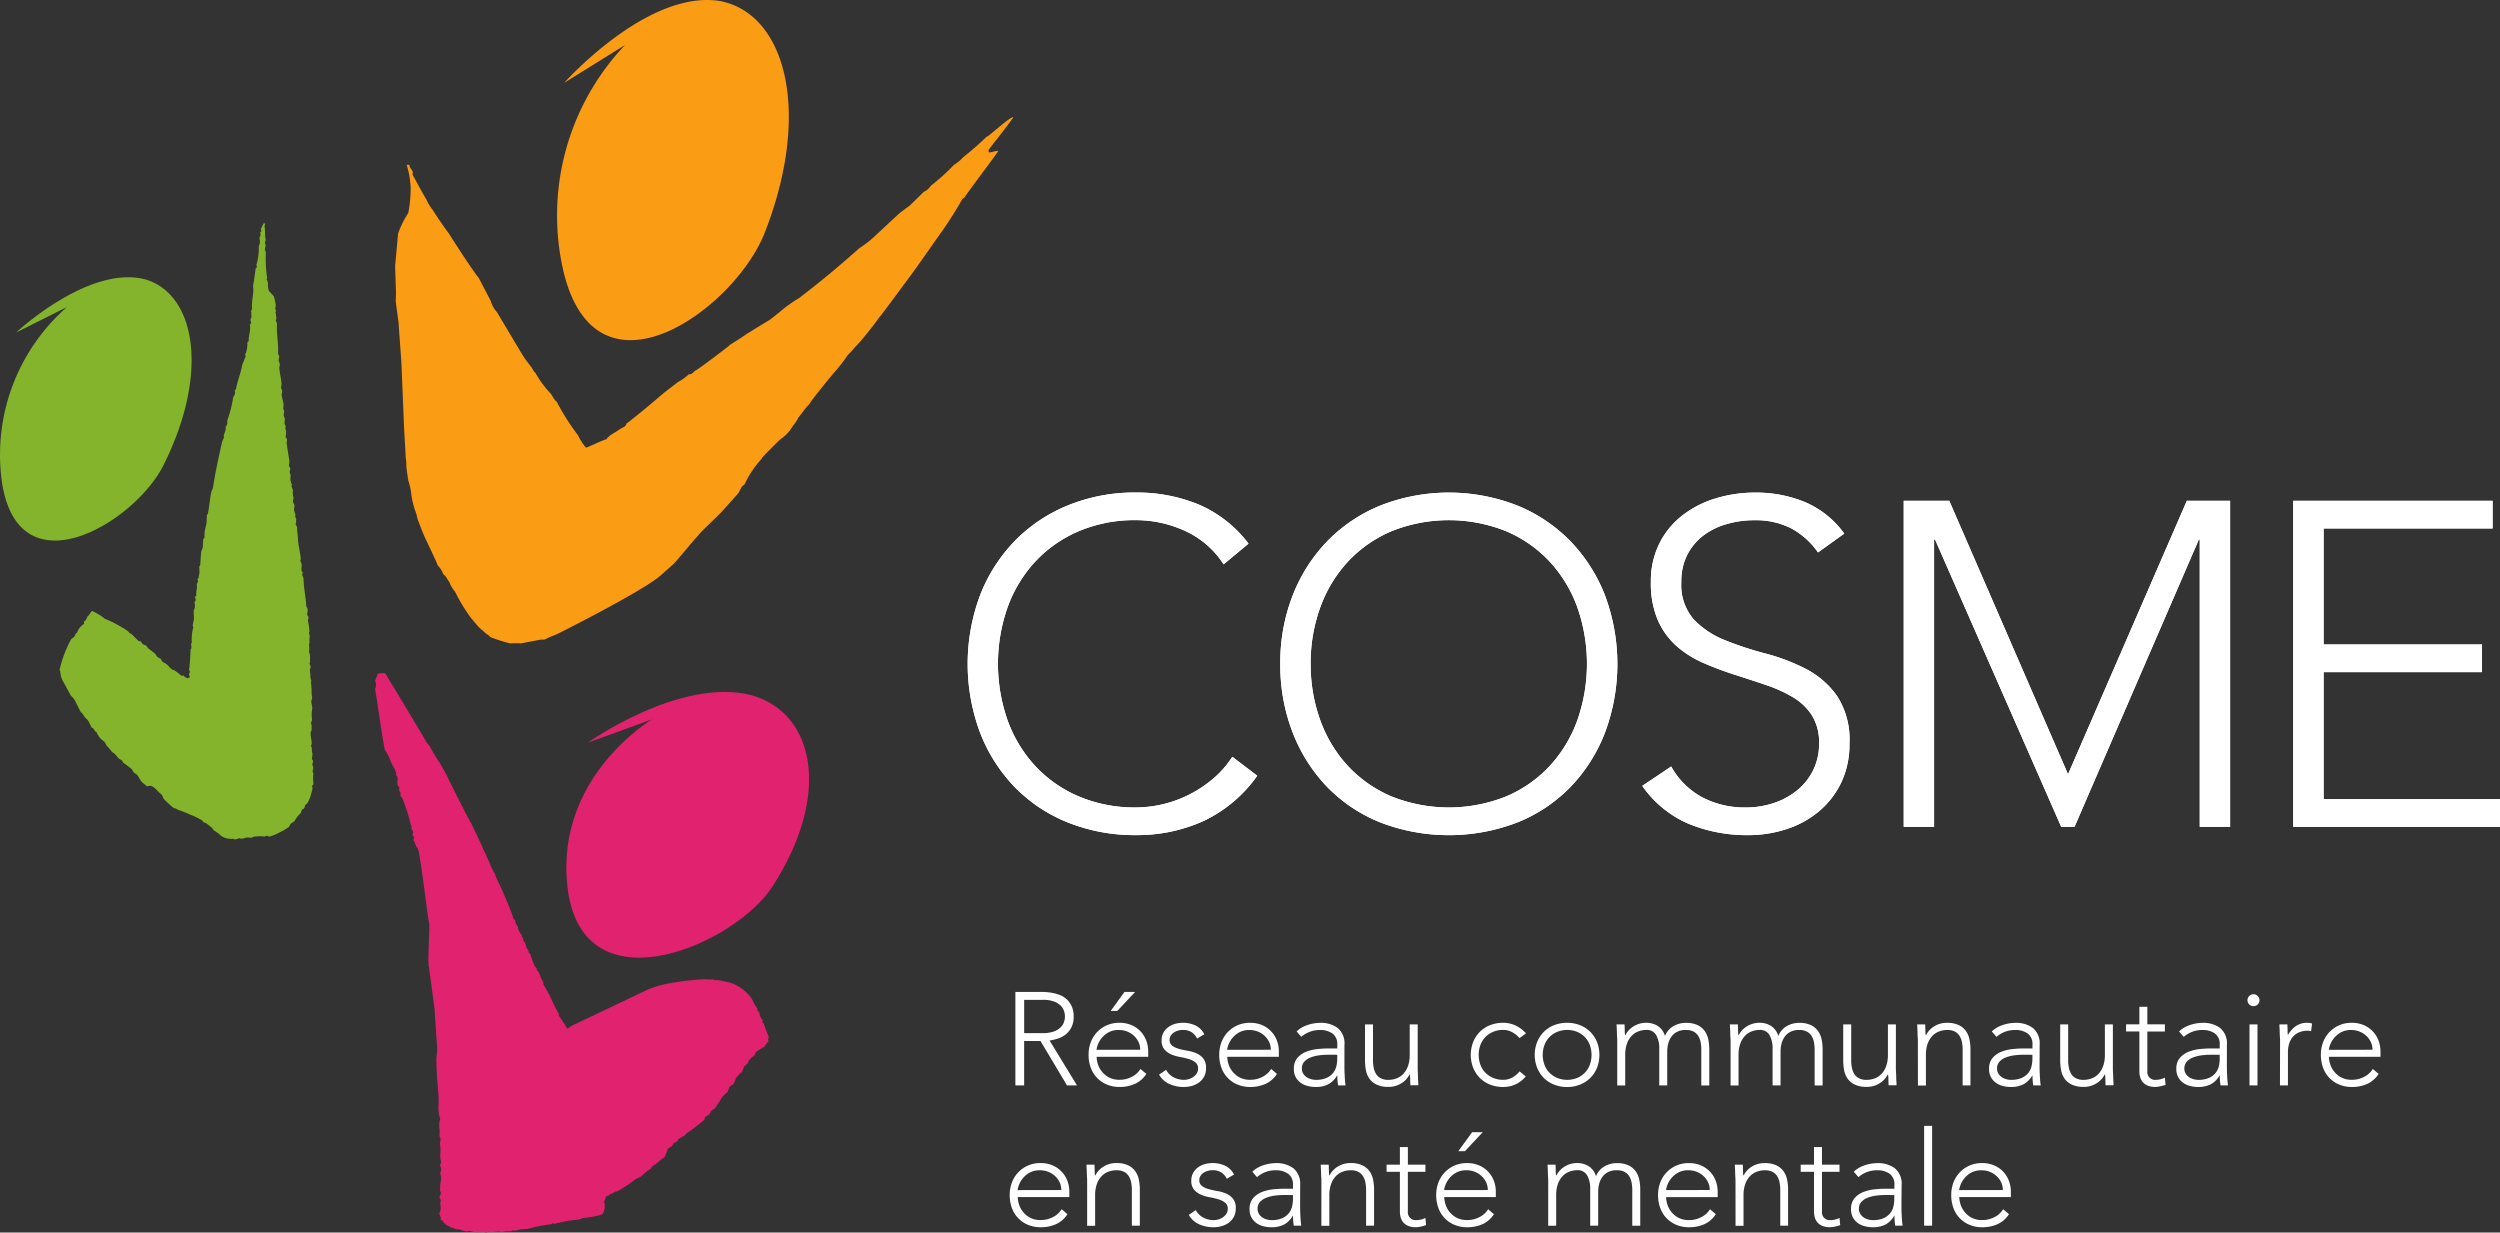
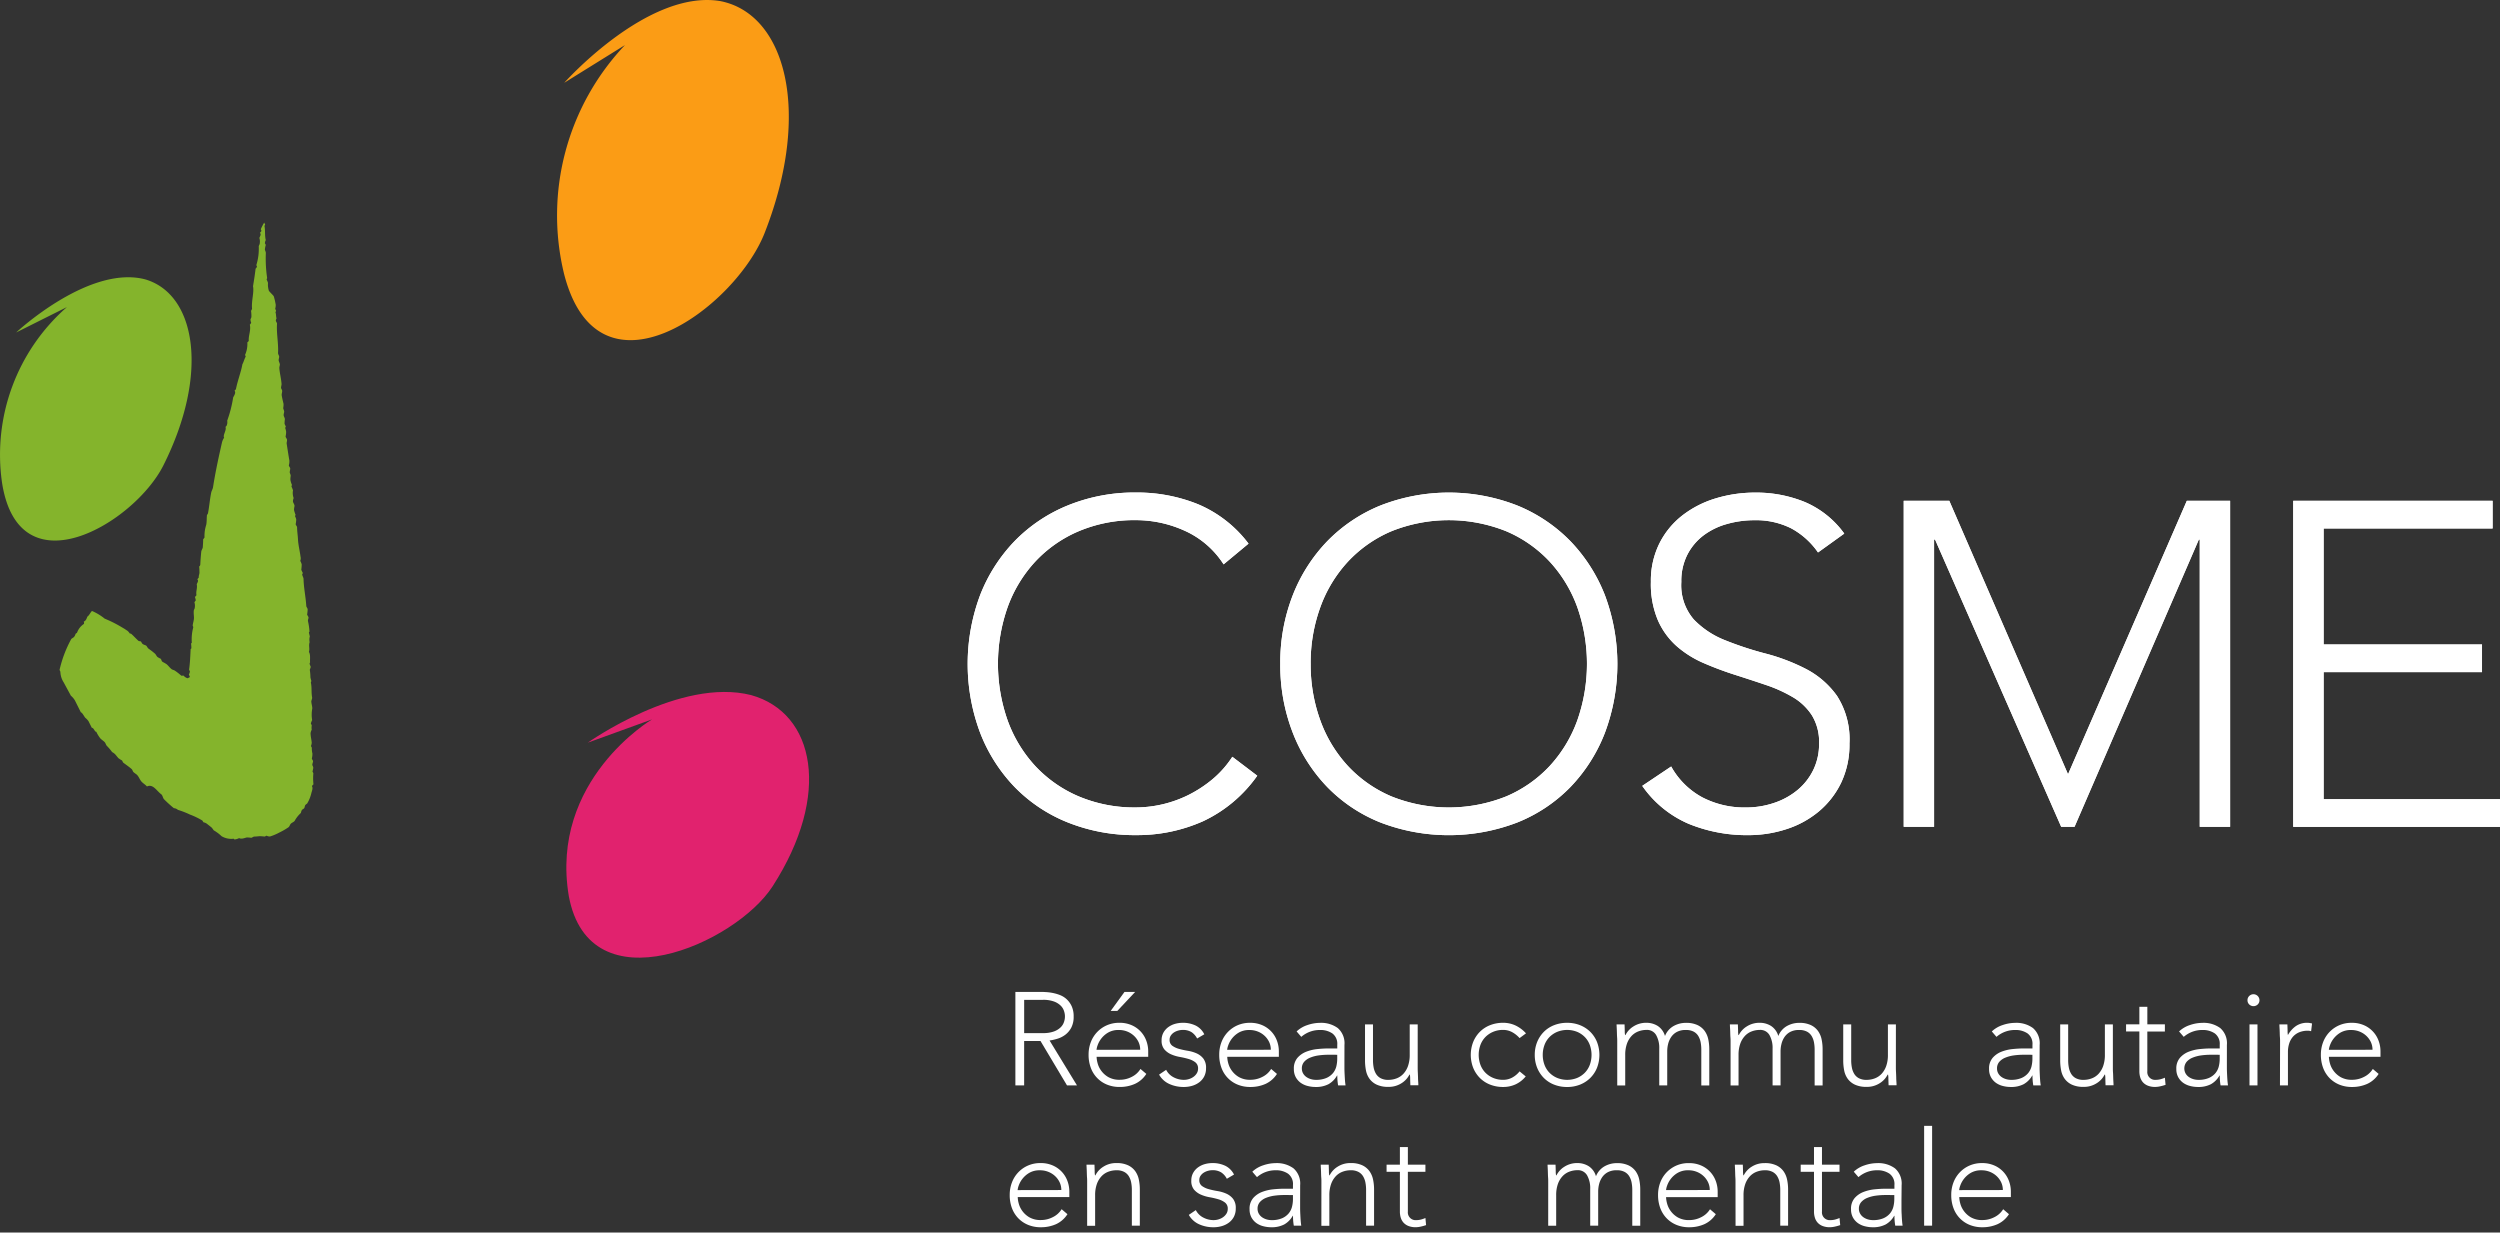
<svg xmlns="http://www.w3.org/2000/svg" width="160.509" height="79.131" viewBox="0 0 160.509 79.131">
  <rect x="0" y="0" width="160.509" height="79.131" fill="#333333" stroke="none" />
  <g id="Group_76" data-name="Group 76" transform="translate(-43 -4283)">
    <g id="Group_3" data-name="Group 3" transform="translate(105.126 4314.623)">
      <g id="Group_1" data-name="Group 1">
        <path id="Path_1" data-name="Path 1" d="M151.607,92.92a8.856,8.856,0,0,1-3.488,2.926,10.366,10.366,0,0,1-4.286.887,11.542,11.542,0,0,1-4.39-.813,9.888,9.888,0,0,1-3.414-2.276,10.445,10.445,0,0,1-2.217-3.489,12.6,12.6,0,0,1,0-8.824,10.486,10.486,0,0,1,2.217-3.474,10.067,10.067,0,0,1,3.414-2.291,11.357,11.357,0,0,1,4.39-.828,10.417,10.417,0,0,1,3.976.754,7.9,7.9,0,0,1,3.238,2.527l-1.6,1.33a5.784,5.784,0,0,0-2.5-2.158,7.581,7.581,0,0,0-3.118-.68,9.181,9.181,0,0,0-3.68.71,8.2,8.2,0,0,0-2.794,1.951,8.627,8.627,0,0,0-1.774,2.926,10.956,10.956,0,0,0,0,7.272,8.632,8.632,0,0,0,1.774,2.927,8.2,8.2,0,0,0,2.794,1.951,9.181,9.181,0,0,0,3.68.709,7.658,7.658,0,0,0,3.326-.783,8.015,8.015,0,0,0,1.552-1.006,6.426,6.426,0,0,0,1.3-1.463Z" transform="translate(-133.013 -74.739)" fill="#fff" fill-rule="evenodd" />
        <path id="Path_2" data-name="Path 2" d="M170.9,85.735a11.835,11.835,0,0,1,.8-4.4,10.5,10.5,0,0,1,2.218-3.474,10.062,10.062,0,0,1,3.414-2.291,12.057,12.057,0,0,1,8.78,0,10.071,10.071,0,0,1,3.415,2.291,10.5,10.5,0,0,1,2.217,3.474,12.589,12.589,0,0,1,0,8.824,10.46,10.46,0,0,1-2.217,3.489,9.893,9.893,0,0,1-3.415,2.276,12.263,12.263,0,0,1-8.78,0,9.883,9.883,0,0,1-3.414-2.276,10.454,10.454,0,0,1-2.218-3.489A11.948,11.948,0,0,1,170.9,85.735Zm1.951,0a10.438,10.438,0,0,0,.621,3.636,8.624,8.624,0,0,0,1.774,2.927,8.2,8.2,0,0,0,2.794,1.951,9.9,9.9,0,0,0,7.361,0,8.194,8.194,0,0,0,2.793-1.951,8.642,8.642,0,0,0,1.774-2.927,10.956,10.956,0,0,0,0-7.272,8.637,8.637,0,0,0-1.774-2.926,8.2,8.2,0,0,0-2.793-1.951,9.9,9.9,0,0,0-7.361,0,8.2,8.2,0,0,0-2.794,1.951,8.619,8.619,0,0,0-1.774,2.926A10.44,10.44,0,0,0,172.85,85.735Z" transform="translate(-150.827 -74.739)" fill="#fff" fill-rule="evenodd" />
        <path id="Path_3" data-name="Path 3" d="M216.619,92.328a5,5,0,0,0,2,1.981,5.867,5.867,0,0,0,2.794.65,5.586,5.586,0,0,0,1.833-.3,4.664,4.664,0,0,0,1.493-.828,3.885,3.885,0,0,0,1.005-1.286,3.806,3.806,0,0,0,.37-1.7,3.263,3.263,0,0,0-.459-1.8,3.673,3.673,0,0,0-1.226-1.168,9.045,9.045,0,0,0-1.729-.783q-.962-.326-1.981-.651t-1.98-.74A6.622,6.622,0,0,1,217,84.627a4.8,4.8,0,0,1-1.227-1.67,5.959,5.959,0,0,1-.458-2.483,5.374,5.374,0,0,1,.547-2.468,5.272,5.272,0,0,1,1.478-1.8,6.583,6.583,0,0,1,2.143-1.094,8.669,8.669,0,0,1,2.542-.369,8.235,8.235,0,0,1,3.178.606,6.041,6.041,0,0,1,2.528,2.025l-1.685,1.212a4.948,4.948,0,0,0-1.729-1.552,5.022,5.022,0,0,0-2.35-.518,6.4,6.4,0,0,0-1.8.252,4.5,4.5,0,0,0-1.493.739,3.629,3.629,0,0,0-1.019,1.227,3.723,3.723,0,0,0-.385,1.744,3.369,3.369,0,0,0,.8,2.409,5.64,5.64,0,0,0,2,1.33,21.28,21.28,0,0,0,2.6.857,12.619,12.619,0,0,1,2.6.99,5.62,5.62,0,0,1,1.995,1.729,5.152,5.152,0,0,1,.8,3.06,5.68,5.68,0,0,1-.532,2.513,5.527,5.527,0,0,1-1.434,1.847,6.2,6.2,0,0,1-2.084,1.138,7.9,7.9,0,0,1-2.454.384,9.847,9.847,0,0,1-3.813-.724,6.976,6.976,0,0,1-2.986-2.439Z" transform="translate(-171.449 -74.739)" fill="#fff" fill-rule="evenodd" />
        <path id="Path_4" data-name="Path 4" d="M246.45,75.743h2.927L257,93.3l7.628-17.56h2.779v20.93h-1.951V78.226H265.4l-7.982,18.446h-.857l-8.1-18.446H248.4V96.673H246.45Z" transform="translate(-186.351 -75.211)" fill="#fff" fill-rule="evenodd" />
        <path id="Path_5" data-name="Path 5" d="M293.656,75.743h12.8v1.774H295.607v7.449h10.169V86.74H295.607V94.9H306.93v1.774H293.656Z" transform="translate(-208.548 -75.211)" fill="#fff" fill-rule="evenodd" />
      </g>
      <g id="Group_2" data-name="Group 2">
        <path id="Path_6" data-name="Path 6" d="M151.607,92.92a8.856,8.856,0,0,1-3.488,2.926,10.366,10.366,0,0,1-4.286.887,11.542,11.542,0,0,1-4.39-.813,9.888,9.888,0,0,1-3.414-2.276,10.445,10.445,0,0,1-2.217-3.489,12.6,12.6,0,0,1,0-8.824,10.486,10.486,0,0,1,2.217-3.474,10.067,10.067,0,0,1,3.414-2.291,11.357,11.357,0,0,1,4.39-.828,10.417,10.417,0,0,1,3.976.754,7.9,7.9,0,0,1,3.238,2.527l-1.6,1.33a5.784,5.784,0,0,0-2.5-2.158,7.581,7.581,0,0,0-3.118-.68,9.181,9.181,0,0,0-3.68.71,8.2,8.2,0,0,0-2.794,1.951,8.627,8.627,0,0,0-1.774,2.926,10.956,10.956,0,0,0,0,7.272,8.632,8.632,0,0,0,1.774,2.927,8.2,8.2,0,0,0,2.794,1.951,9.181,9.181,0,0,0,3.68.709,7.658,7.658,0,0,0,3.326-.783,8.015,8.015,0,0,0,1.552-1.006,6.426,6.426,0,0,0,1.3-1.463Z" transform="translate(-133.013 -74.739)" fill="#fff" />
        <path id="Path_7" data-name="Path 7" d="M170.9,85.735a11.835,11.835,0,0,1,.8-4.4,10.5,10.5,0,0,1,2.218-3.474,10.062,10.062,0,0,1,3.414-2.291,12.057,12.057,0,0,1,8.78,0,10.071,10.071,0,0,1,3.415,2.291,10.5,10.5,0,0,1,2.217,3.474,12.589,12.589,0,0,1,0,8.824,10.46,10.46,0,0,1-2.217,3.489,9.893,9.893,0,0,1-3.415,2.276,12.263,12.263,0,0,1-8.78,0,9.883,9.883,0,0,1-3.414-2.276,10.454,10.454,0,0,1-2.218-3.489A11.948,11.948,0,0,1,170.9,85.735Zm1.951,0a10.438,10.438,0,0,0,.621,3.636,8.624,8.624,0,0,0,1.774,2.927,8.2,8.2,0,0,0,2.794,1.951,9.9,9.9,0,0,0,7.361,0,8.194,8.194,0,0,0,2.793-1.951,8.642,8.642,0,0,0,1.774-2.927,10.956,10.956,0,0,0,0-7.272,8.637,8.637,0,0,0-1.774-2.926,8.2,8.2,0,0,0-2.793-1.951,9.9,9.9,0,0,0-7.361,0,8.2,8.2,0,0,0-2.794,1.951,8.619,8.619,0,0,0-1.774,2.926A10.44,10.44,0,0,0,172.85,85.735Z" transform="translate(-150.827 -74.739)" fill="#fff" />
        <path id="Path_8" data-name="Path 8" d="M216.619,92.328a5,5,0,0,0,2,1.981,5.867,5.867,0,0,0,2.794.65,5.586,5.586,0,0,0,1.833-.3,4.664,4.664,0,0,0,1.493-.828,3.885,3.885,0,0,0,1.005-1.286,3.806,3.806,0,0,0,.37-1.7,3.263,3.263,0,0,0-.459-1.8,3.673,3.673,0,0,0-1.226-1.168,9.045,9.045,0,0,0-1.729-.783q-.962-.326-1.981-.651t-1.98-.74A6.622,6.622,0,0,1,217,84.627a4.8,4.8,0,0,1-1.227-1.67,5.959,5.959,0,0,1-.458-2.483,5.374,5.374,0,0,1,.547-2.468,5.272,5.272,0,0,1,1.478-1.8,6.583,6.583,0,0,1,2.143-1.094,8.669,8.669,0,0,1,2.542-.369,8.235,8.235,0,0,1,3.178.606,6.041,6.041,0,0,1,2.528,2.025l-1.685,1.212a4.948,4.948,0,0,0-1.729-1.552,5.022,5.022,0,0,0-2.35-.518,6.4,6.4,0,0,0-1.8.252,4.5,4.5,0,0,0-1.493.739,3.629,3.629,0,0,0-1.019,1.227,3.723,3.723,0,0,0-.385,1.744,3.369,3.369,0,0,0,.8,2.409,5.64,5.64,0,0,0,2,1.33,21.28,21.28,0,0,0,2.6.857,12.619,12.619,0,0,1,2.6.99,5.62,5.62,0,0,1,1.995,1.729,5.152,5.152,0,0,1,.8,3.06,5.68,5.68,0,0,1-.532,2.513,5.527,5.527,0,0,1-1.434,1.847,6.2,6.2,0,0,1-2.084,1.138,7.9,7.9,0,0,1-2.454.384,9.847,9.847,0,0,1-3.813-.724,6.976,6.976,0,0,1-2.986-2.439Z" transform="translate(-171.449 -74.739)" fill="#fff" />
        <path id="Path_9" data-name="Path 9" d="M246.45,75.743h2.927L257,93.3l7.628-17.56h2.779v20.93h-1.951V78.226H265.4l-7.982,18.446h-.857l-8.1-18.446H248.4V96.673H246.45Z" transform="translate(-186.351 -75.211)" fill="#fff" />
        <path id="Path_10" data-name="Path 10" d="M293.656,75.743h12.8v1.774H295.607v7.449h10.169V86.74H295.607V94.9H306.93v1.774H293.656Z" transform="translate(-208.548 -75.211)" fill="#fff" />
      </g>
    </g>
    <g id="Group_4" data-name="Group 4" transform="translate(107.828 4346.684)">
      <path id="Path_11" data-name="Path 11" d="M138.8,135.254h1.588c.079,0,.188,0,.325.009a3.317,3.317,0,0,1,.444.05,2.789,2.789,0,0,1,.487.136,1.379,1.379,0,0,1,.444.271,1.411,1.411,0,0,1,.325.449,1.541,1.541,0,0,1,.128.661,1.5,1.5,0,0,1-.149.712,1.377,1.377,0,0,1-.376.454,1.591,1.591,0,0,1-.5.259,3.253,3.253,0,0,1-.521.119l1.76,2.882h-.641l-1.7-2.848h-1.051v2.848H138.8Zm.564,2.645h1.2a1.974,1.974,0,0,0,.721-.11,1.2,1.2,0,0,0,.432-.271.857.857,0,0,0,.209-.348,1.051,1.051,0,0,0,0-.678.854.854,0,0,0-.209-.348,1.2,1.2,0,0,0-.432-.271,1.974,1.974,0,0,0-.721-.11h-1.2Z" transform="translate(-138.437 -135.254)" fill="#fff" />
      <path id="Path_12" data-name="Path 12" d="M151.376,140.518a1.721,1.721,0,0,1-.739.644,2.369,2.369,0,0,1-.97.195,2.116,2.116,0,0,1-.82-.153,1.838,1.838,0,0,1-1.037-1.081,2.36,2.36,0,0,1-.141-.835,2.232,2.232,0,0,1,.145-.814,1.948,1.948,0,0,1,.41-.648,1.923,1.923,0,0,1,.624-.432,1.966,1.966,0,0,1,.794-.157,1.917,1.917,0,0,1,.8.157,1.729,1.729,0,0,1,.935,1,1.961,1.961,0,0,1,.12.67v.356h-3.313a1.714,1.714,0,0,0,.064.411,1.434,1.434,0,0,0,.235.487,1.48,1.48,0,0,0,.457.407,1.431,1.431,0,0,0,.739.17,1.66,1.66,0,0,0,.761-.186A1.366,1.366,0,0,0,151,140.2Zm-.393-1.551a1.16,1.16,0,0,0-.106-.492,1.325,1.325,0,0,0-.291-.4,1.375,1.375,0,0,0-.435-.276,1.417,1.417,0,0,0-.534-.1,1.316,1.316,0,0,0-.7.17,1.536,1.536,0,0,0-.67.818,1.126,1.126,0,0,0-.068.284Zm-1.008-3.713h.684l-1.145,1.221h-.426Z" transform="translate(-142.606 -135.254)" fill="#fff" />
      <path id="Path_13" data-name="Path 13" d="M156.666,142.016a1.1,1.1,0,0,0,.478.479,1.418,1.418,0,0,0,.666.165,1.078,1.078,0,0,0,.324-.051,1,1,0,0,0,.29-.144.782.782,0,0,0,.209-.225.56.56,0,0,0,.082-.3.483.483,0,0,0-.176-.407,1.3,1.3,0,0,0-.431-.212,5.155,5.155,0,0,0-.564-.131,2.442,2.442,0,0,1-.564-.17,1.213,1.213,0,0,1-.431-.318.858.858,0,0,1-.175-.576,1,1,0,0,1,.119-.5,1.1,1.1,0,0,1,.312-.352,1.367,1.367,0,0,1,.431-.208,1.785,1.785,0,0,1,.487-.068,1.854,1.854,0,0,1,.841.178,1.241,1.241,0,0,1,.551.559l-.461.271a1.081,1.081,0,0,0-.362-.411,1.039,1.039,0,0,0-.568-.14,1.059,1.059,0,0,0-.286.042,1,1,0,0,0-.269.119.69.69,0,0,0-.2.195.467.467,0,0,0-.082.271.45.45,0,0,0,.175.39,1.354,1.354,0,0,0,.431.2,5.235,5.235,0,0,0,.564.123,2.291,2.291,0,0,1,.564.165,1.151,1.151,0,0,1,.431.331.954.954,0,0,1,.175.615,1.147,1.147,0,0,1-.115.53,1.1,1.1,0,0,1-.316.377,1.415,1.415,0,0,1-.457.229,1.878,1.878,0,0,1-.538.076,2.208,2.208,0,0,1-.935-.195,1.415,1.415,0,0,1-.653-.6Z" transform="translate(-146.623 -137.014)" fill="#fff" />
      <path id="Path_14" data-name="Path 14" d="M167.206,142.279a1.723,1.723,0,0,1-.738.644,2.373,2.373,0,0,1-.97.195,2.117,2.117,0,0,1-.82-.153,1.838,1.838,0,0,1-1.037-1.081,2.36,2.36,0,0,1-.141-.835,2.232,2.232,0,0,1,.145-.814,1.948,1.948,0,0,1,.41-.648,1.923,1.923,0,0,1,.624-.432,1.966,1.966,0,0,1,.794-.157,1.917,1.917,0,0,1,.8.157,1.729,1.729,0,0,1,.935,1,1.961,1.961,0,0,1,.12.67v.356h-3.313a1.714,1.714,0,0,0,.064.411,1.433,1.433,0,0,0,.235.487,1.475,1.475,0,0,0,.457.407,1.428,1.428,0,0,0,.738.17,1.66,1.66,0,0,0,.761-.186,1.363,1.363,0,0,0,.563-.509Zm-.393-1.551a1.152,1.152,0,0,0-.106-.492,1.325,1.325,0,0,0-.291-.4,1.375,1.375,0,0,0-.435-.275,1.417,1.417,0,0,0-.534-.1,1.316,1.316,0,0,0-.7.17,1.536,1.536,0,0,0-.67.818,1.126,1.126,0,0,0-.068.284Z" transform="translate(-150.049 -137.014)" fill="#fff" />
      <path id="Path_15" data-name="Path 15" d="M175.79,141.372c0,.192,0,.364,0,.517s.006.294.013.424.013.252.021.365.021.226.038.339h-.478a3.665,3.665,0,0,1-.051-.636h-.017a1.439,1.439,0,0,1-.551.559,1.736,1.736,0,0,1-.832.178,2.015,2.015,0,0,1-.5-.064,1.331,1.331,0,0,1-.445-.2,1.11,1.11,0,0,1-.321-.361,1.079,1.079,0,0,1-.123-.534,1.039,1.039,0,0,1,.23-.712,1.434,1.434,0,0,1,.568-.394,2.724,2.724,0,0,1,.717-.17q.38-.038.671-.038h.6v-.237a.826.826,0,0,0-.316-.729,1.356,1.356,0,0,0-.794-.22,1.81,1.81,0,0,0-1.2.441l-.3-.348a1.831,1.831,0,0,1,.7-.411,2.532,2.532,0,0,1,.8-.14,1.805,1.805,0,0,1,1.144.335,1.291,1.291,0,0,1,.428,1.081Zm-1.025-.323a4.475,4.475,0,0,0-.628.042,2.218,2.218,0,0,0-.546.144,1.017,1.017,0,0,0-.389.271.63.63,0,0,0-.145.424.622.622,0,0,0,.081.318.7.7,0,0,0,.21.229.969.969,0,0,0,.286.136,1.114,1.114,0,0,0,.32.047,1.654,1.654,0,0,0,.675-.119,1.143,1.143,0,0,0,.422-.309,1.085,1.085,0,0,0,.218-.432,2.052,2.052,0,0,0,.059-.487v-.263Z" transform="translate(-154.301 -137.014)" fill="#fff" />
      <path id="Path_16" data-name="Path 16" d="M184.55,142q0,.11.008.267t.013.318c0,.108.007.208.013.3s.008.165.008.216h-.512q-.009-.22-.013-.424a1.376,1.376,0,0,0-.021-.263h-.026a1.379,1.379,0,0,1-.512.555,1.5,1.5,0,0,1-.837.233,1.719,1.719,0,0,1-.756-.144,1.2,1.2,0,0,1-.461-.377,1.35,1.35,0,0,1-.226-.538,3.226,3.226,0,0,1-.06-.627V139.19h.512V141.5a2.451,2.451,0,0,0,.043.462,1.212,1.212,0,0,0,.149.4.774.774,0,0,0,.3.284,1.023,1.023,0,0,0,.5.106,1.467,1.467,0,0,0,.534-.1,1.146,1.146,0,0,0,.435-.3,1.444,1.444,0,0,0,.29-.5,2.121,2.121,0,0,0,.107-.708V139.19h.513Z" transform="translate(-158.357 -137.105)" fill="#fff" />
      <path id="Path_17" data-name="Path 17" d="M197.511,142.44a1.848,1.848,0,0,1-.658.513,1.912,1.912,0,0,1-.794.165,2.249,2.249,0,0,1-.837-.153,1.91,1.91,0,0,1-.657-.428,1.986,1.986,0,0,1-.428-.653,2.3,2.3,0,0,1,0-1.653,1.986,1.986,0,0,1,.428-.653,1.91,1.91,0,0,1,.657-.428,2.249,2.249,0,0,1,.837-.153,1.842,1.842,0,0,1,.807.178,2.124,2.124,0,0,1,.662.5l-.411.305a1.78,1.78,0,0,0-.486-.386,1.207,1.207,0,0,0-.572-.14,1.6,1.6,0,0,0-.649.127,1.516,1.516,0,0,0-.5.343,1.46,1.46,0,0,0-.312.509,1.877,1.877,0,0,0,0,1.247,1.463,1.463,0,0,0,.312.508,1.508,1.508,0,0,0,.5.343,1.6,1.6,0,0,0,.649.127,1.21,1.21,0,0,0,.593-.148,1.555,1.555,0,0,0,.465-.394Z" transform="translate(-164.382 -137.014)" fill="#fff" />
      <path id="Path_18" data-name="Path 18" d="M201.737,141.058a2.173,2.173,0,0,1,.154-.826,1.985,1.985,0,0,1,.428-.653,1.91,1.91,0,0,1,.657-.428,2.249,2.249,0,0,1,.837-.153,2.217,2.217,0,0,1,.833.153,1.972,1.972,0,0,1,.657.428,1.946,1.946,0,0,1,.431.653,2.3,2.3,0,0,1,0,1.653,1.946,1.946,0,0,1-.431.653,1.972,1.972,0,0,1-.657.428,2.217,2.217,0,0,1-.833.153,2.249,2.249,0,0,1-.837-.153,1.909,1.909,0,0,1-.657-.428,1.985,1.985,0,0,1-.428-.653A2.173,2.173,0,0,1,201.737,141.058Zm.513,0a1.8,1.8,0,0,0,.107.624,1.463,1.463,0,0,0,.312.508,1.5,1.5,0,0,0,.5.343,1.72,1.72,0,0,0,1.3,0,1.5,1.5,0,0,0,.495-.343,1.447,1.447,0,0,0,.312-.508,1.877,1.877,0,0,0,0-1.247,1.444,1.444,0,0,0-.312-.509,1.508,1.508,0,0,0-.495-.343,1.72,1.72,0,0,0-1.3,0,1.511,1.511,0,0,0-.5.343,1.46,1.46,0,0,0-.312.509A1.794,1.794,0,0,0,202.25,141.058Z" transform="translate(-168.028 -137.014)" fill="#fff" />
      <path id="Path_19" data-name="Path 19" d="M211.694,140.2c0-.074,0-.163-.008-.268s-.01-.21-.013-.318-.007-.208-.012-.3-.009-.165-.009-.216h.512c.006.147.011.288.013.424a1.288,1.288,0,0,0,.021.263h.025a1.379,1.379,0,0,1,.512-.555,1.505,1.505,0,0,1,.837-.233,1.346,1.346,0,0,1,.718.2,1.136,1.136,0,0,1,.47.648,1.268,1.268,0,0,1,.559-.644,1.6,1.6,0,0,1,.781-.2,1.69,1.69,0,0,1,.752.145,1.2,1.2,0,0,1,.457.377,1.421,1.421,0,0,1,.231.538,3.066,3.066,0,0,1,.064.627v2.331h-.512V140.71a2.462,2.462,0,0,0-.043-.462,1.224,1.224,0,0,0-.149-.4.774.774,0,0,0-.3-.283,1.026,1.026,0,0,0-.5-.106,1.176,1.176,0,0,0-.589.131,1.026,1.026,0,0,0-.363.335,1.385,1.385,0,0,0-.189.441,2,2,0,0,0-.055.449v2.2h-.512v-2.357a1.671,1.671,0,0,0-.2-.873.674.674,0,0,0-.619-.331,1.473,1.473,0,0,0-.534.1,1.148,1.148,0,0,0-.435.3,1.441,1.441,0,0,0-.291.5,2.137,2.137,0,0,0-.106.708v1.958h-.512Z" transform="translate(-172.69 -137.014)" fill="#fff" />
      <path id="Path_20" data-name="Path 20" d="M225.429,140.2c0-.074,0-.163-.009-.268s-.01-.21-.013-.318-.007-.208-.013-.3-.008-.165-.008-.216h.512c.005.147.01.288.013.424a1.376,1.376,0,0,0,.021.263h.026a1.372,1.372,0,0,1,.512-.555,1.5,1.5,0,0,1,.837-.233,1.344,1.344,0,0,1,.717.2,1.136,1.136,0,0,1,.47.648,1.269,1.269,0,0,1,.559-.644,1.6,1.6,0,0,1,.781-.2,1.691,1.691,0,0,1,.752.145,1.2,1.2,0,0,1,.457.377,1.421,1.421,0,0,1,.231.538,3.066,3.066,0,0,1,.064.627v2.331h-.512V140.71a2.461,2.461,0,0,0-.043-.462,1.2,1.2,0,0,0-.149-.4.772.772,0,0,0-.3-.283,1.03,1.03,0,0,0-.5-.106,1.176,1.176,0,0,0-.589.131,1.031,1.031,0,0,0-.363.335,1.373,1.373,0,0,0-.188.441,2,2,0,0,0-.056.449v2.2h-.512v-2.357a1.671,1.671,0,0,0-.2-.873.675.675,0,0,0-.619-.331,1.474,1.474,0,0,0-.534.1,1.142,1.142,0,0,0-.435.3,1.434,1.434,0,0,0-.291.5,2.124,2.124,0,0,0-.106.708v1.958h-.512Z" transform="translate(-179.148 -137.014)" fill="#fff" />
      <path id="Path_21" data-name="Path 21" d="M242.5,142q0,.11.009.267t.013.318c0,.108.007.208.013.3s.009.165.009.216h-.512c-.006-.147-.01-.288-.013-.424a1.372,1.372,0,0,0-.021-.263h-.026a1.375,1.375,0,0,1-.512.555,1.5,1.5,0,0,1-.837.233,1.719,1.719,0,0,1-.756-.144,1.2,1.2,0,0,1-.461-.377,1.358,1.358,0,0,1-.226-.538,3.223,3.223,0,0,1-.06-.627V139.19h.512V141.5a2.451,2.451,0,0,0,.043.462,1.212,1.212,0,0,0,.149.4.773.773,0,0,0,.3.284,1.023,1.023,0,0,0,.5.106,1.465,1.465,0,0,0,.534-.1,1.146,1.146,0,0,0,.435-.3,1.436,1.436,0,0,0,.29-.5,2.122,2.122,0,0,0,.106-.708V139.19h.513Z" transform="translate(-185.606 -137.105)" fill="#fff" />
-       <path id="Path_22" data-name="Path 22" d="M248.126,140.2c0-.074,0-.163-.009-.268s-.01-.21-.013-.318-.007-.208-.012-.3-.009-.165-.009-.216h.512c.006.147.01.288.013.424a1.375,1.375,0,0,0,.021.263h.026a1.376,1.376,0,0,1,.512-.555A1.5,1.5,0,0,1,250,139a1.69,1.69,0,0,1,.752.145,1.2,1.2,0,0,1,.457.377,1.412,1.412,0,0,1,.23.538,3.029,3.029,0,0,1,.064.627v2.331H251V140.71a2.46,2.46,0,0,0-.043-.462,1.211,1.211,0,0,0-.149-.4.77.77,0,0,0-.3-.283,1.026,1.026,0,0,0-.5-.106,1.476,1.476,0,0,0-.534.1,1.147,1.147,0,0,0-.435.3,1.434,1.434,0,0,0-.291.5,2.124,2.124,0,0,0-.106.708v1.958h-.512Z" transform="translate(-189.82 -137.014)" fill="#fff" />
      <path id="Path_23" data-name="Path 23" d="M260.034,141.372c0,.192,0,.364,0,.517s.007.294.013.424.013.252.021.365.021.226.039.339h-.478a3.668,3.668,0,0,1-.051-.636h-.017a1.438,1.438,0,0,1-.551.559,1.736,1.736,0,0,1-.832.178,2.015,2.015,0,0,1-.5-.064,1.33,1.33,0,0,1-.444-.2,1.109,1.109,0,0,1-.321-.361,1.078,1.078,0,0,1-.123-.534,1.039,1.039,0,0,1,.231-.712,1.429,1.429,0,0,1,.567-.394,2.724,2.724,0,0,1,.717-.17q.38-.038.671-.038h.6v-.237a.826.826,0,0,0-.316-.729,1.356,1.356,0,0,0-.794-.22,1.81,1.81,0,0,0-1.2.441l-.3-.348a1.829,1.829,0,0,1,.7-.411,2.526,2.526,0,0,1,.8-.14,1.8,1.8,0,0,1,1.144.335,1.289,1.289,0,0,1,.428,1.081Zm-1.025-.323a4.475,4.475,0,0,0-.628.042,2.219,2.219,0,0,0-.546.144,1.017,1.017,0,0,0-.389.271.63.63,0,0,0-.145.424.622.622,0,0,0,.081.318.708.708,0,0,0,.21.229.976.976,0,0,0,.286.136,1.114,1.114,0,0,0,.32.047,1.653,1.653,0,0,0,.675-.119,1.149,1.149,0,0,0,.423-.309,1.091,1.091,0,0,0,.218-.432,2.053,2.053,0,0,0,.059-.487v-.263Z" transform="translate(-193.913 -137.014)" fill="#fff" />
      <path id="Path_24" data-name="Path 24" d="M268.794,142c0,.074,0,.163.008.267s.01.21.013.318.007.208.013.3.008.165.008.216h-.512c-.006-.147-.01-.288-.013-.424a1.373,1.373,0,0,0-.021-.263h-.026a1.375,1.375,0,0,1-.512.555,1.5,1.5,0,0,1-.837.233,1.719,1.719,0,0,1-.756-.144,1.2,1.2,0,0,1-.461-.377,1.358,1.358,0,0,1-.226-.538,3.226,3.226,0,0,1-.06-.627V139.19h.512V141.5a2.454,2.454,0,0,0,.043.462,1.212,1.212,0,0,0,.149.4.773.773,0,0,0,.3.284,1.023,1.023,0,0,0,.5.106,1.465,1.465,0,0,0,.534-.1,1.146,1.146,0,0,0,.435-.3,1.436,1.436,0,0,0,.29-.5,2.122,2.122,0,0,0,.106-.708V139.19h.513Z" transform="translate(-197.968 -137.105)" fill="#fff" />
      <path id="Path_25" data-name="Path 25" d="M275.886,138.648h-1.127V141.2a.5.5,0,0,0,.547.551,1.19,1.19,0,0,0,.295-.038,1.876,1.876,0,0,0,.286-.1l.043.458a3.053,3.053,0,0,1-.333.093,1.551,1.551,0,0,1-.333.042,1.23,1.23,0,0,1-.47-.081.834.834,0,0,1-.316-.216.853.853,0,0,1-.175-.318,1.342,1.342,0,0,1-.055-.394v-2.552h-.854v-.458h.854v-1.127h.512v1.127h1.127Z" transform="translate(-201.721 -136.105)" fill="#fff" />
      <path id="Path_26" data-name="Path 26" d="M282.731,141.372c0,.192,0,.364,0,.517s.007.294.013.424.012.252.021.365.021.226.038.339h-.478a3.612,3.612,0,0,1-.051-.636h-.017a1.442,1.442,0,0,1-.551.559,1.738,1.738,0,0,1-.833.178,2.018,2.018,0,0,1-.5-.064,1.336,1.336,0,0,1-.444-.2,1.1,1.1,0,0,1-.32-.361,1.073,1.073,0,0,1-.124-.534,1.039,1.039,0,0,1,.231-.712,1.429,1.429,0,0,1,.567-.394,2.723,2.723,0,0,1,.718-.17q.379-.038.67-.038h.6v-.237a.827.827,0,0,0-.316-.729,1.358,1.358,0,0,0-.794-.22,1.81,1.81,0,0,0-1.2.441l-.3-.348a1.826,1.826,0,0,1,.7-.411,2.526,2.526,0,0,1,.8-.14,1.805,1.805,0,0,1,1.144.335,1.291,1.291,0,0,1,.427,1.081Zm-1.025-.323a4.483,4.483,0,0,0-.628.042,2.225,2.225,0,0,0-.546.144,1.012,1.012,0,0,0-.388.271.679.679,0,0,0-.065.742.708.708,0,0,0,.21.229.976.976,0,0,0,.286.136,1.115,1.115,0,0,0,.321.047,1.653,1.653,0,0,0,.674-.119,1.145,1.145,0,0,0,.423-.309,1.083,1.083,0,0,0,.218-.432,2.05,2.05,0,0,0,.059-.487v-.263Z" transform="translate(-204.585 -137.014)" fill="#fff" />
      <path id="Path_27" data-name="Path 27" d="M288.109,135.923a.368.368,0,0,1,.111-.271.385.385,0,0,1,.658.271.368.368,0,0,1-.111.271.394.394,0,0,1-.547,0A.366.366,0,0,1,288.109,135.923Zm.129,1.551h.512v3.916h-.512Z" transform="translate(-208.64 -135.389)" fill="#fff" />
      <path id="Path_28" data-name="Path 28" d="M292.021,140.2c0-.074,0-.163-.009-.268s-.01-.21-.013-.318-.007-.208-.013-.3-.008-.165-.008-.216h.512c.006.147.011.288.013.424a1.337,1.337,0,0,0,.021.263,1.74,1.74,0,0,1,.5-.568,1.259,1.259,0,0,1,.752-.22.867.867,0,0,1,.149.013c.048.008.1.019.149.03l-.06.5a.62.62,0,0,0-.2-.034,1.432,1.432,0,0,0-.577.106,1.1,1.1,0,0,0-.4.292,1.23,1.23,0,0,0-.234.437,1.8,1.8,0,0,0-.077.538v2.136h-.512Z" transform="translate(-210.46 -137.014)" fill="#fff" />
      <path id="Path_29" data-name="Path 29" d="M300.713,142.279a1.721,1.721,0,0,1-.739.644,2.369,2.369,0,0,1-.97.195,2.12,2.12,0,0,1-.82-.153,1.857,1.857,0,0,1-.632-.428,1.878,1.878,0,0,1-.406-.653,2.373,2.373,0,0,1-.141-.835,2.233,2.233,0,0,1,.145-.814,1.948,1.948,0,0,1,.41-.648,1.926,1.926,0,0,1,.623-.432,1.969,1.969,0,0,1,.794-.157,1.918,1.918,0,0,1,.8.157,1.728,1.728,0,0,1,.935,1,1.962,1.962,0,0,1,.12.67v.356H297.52a1.714,1.714,0,0,0,.064.411,1.433,1.433,0,0,0,.235.487,1.479,1.479,0,0,0,.457.407,1.431,1.431,0,0,0,.739.17,1.656,1.656,0,0,0,.76-.186,1.364,1.364,0,0,0,.564-.509Zm-.393-1.551a1.16,1.16,0,0,0-.106-.492,1.325,1.325,0,0,0-.291-.4,1.371,1.371,0,0,0-.435-.275,1.412,1.412,0,0,0-.533-.1,1.316,1.316,0,0,0-.7.17,1.536,1.536,0,0,0-.67.818,1.125,1.125,0,0,0-.068.284Z" transform="translate(-212.824 -137.014)" fill="#fff" />
      <path id="Path_30" data-name="Path 30" d="M141.817,159.279a1.72,1.72,0,0,1-.738.644,2.371,2.371,0,0,1-.97.195,2.118,2.118,0,0,1-.82-.153,1.852,1.852,0,0,1-.632-.428,1.877,1.877,0,0,1-.406-.653,2.36,2.36,0,0,1-.141-.835,2.222,2.222,0,0,1,.146-.814,1.914,1.914,0,0,1,1.033-1.081,1.966,1.966,0,0,1,.794-.157,1.921,1.921,0,0,1,.8.157,1.73,1.73,0,0,1,.935,1,1.948,1.948,0,0,1,.12.67v.356h-3.313a1.714,1.714,0,0,0,.064.411,1.435,1.435,0,0,0,.235.487,1.473,1.473,0,0,0,.457.407,1.428,1.428,0,0,0,.738.17,1.658,1.658,0,0,0,.761-.187,1.363,1.363,0,0,0,.563-.509Zm-.393-1.551a1.152,1.152,0,0,0-.107-.492,1.315,1.315,0,0,0-.291-.4,1.369,1.369,0,0,0-.435-.275,1.413,1.413,0,0,0-.534-.1,1.314,1.314,0,0,0-.7.17,1.54,1.54,0,0,0-.671.818,1.126,1.126,0,0,0-.068.284Z" transform="translate(-138.111 -145.008)" fill="#fff" />
      <path id="Path_31" data-name="Path 31" d="M147.456,157.2c0-.074,0-.163-.008-.268s-.01-.21-.013-.318-.007-.208-.012-.3-.009-.165-.009-.216h.512c.006.147.01.288.013.424a1.378,1.378,0,0,0,.021.263h.026a1.379,1.379,0,0,1,.512-.555,1.5,1.5,0,0,1,.837-.233,1.691,1.691,0,0,1,.752.145,1.2,1.2,0,0,1,.457.377,1.412,1.412,0,0,1,.23.538,3.028,3.028,0,0,1,.064.627v2.331h-.512V157.71a2.462,2.462,0,0,0-.043-.462,1.212,1.212,0,0,0-.149-.4.77.77,0,0,0-.3-.283,1.026,1.026,0,0,0-.5-.106,1.478,1.478,0,0,0-.534.1,1.146,1.146,0,0,0-.435.3,1.433,1.433,0,0,0-.291.5,2.124,2.124,0,0,0-.106.708v1.958h-.512Z" transform="translate(-142.485 -145.008)" fill="#fff" />
      <path id="Path_32" data-name="Path 32" d="M160.262,159.016a1.1,1.1,0,0,0,.478.479,1.421,1.421,0,0,0,.666.165,1.084,1.084,0,0,0,.325-.051,1,1,0,0,0,.29-.144.791.791,0,0,0,.21-.225.565.565,0,0,0,.081-.3.482.482,0,0,0-.175-.407,1.309,1.309,0,0,0-.431-.212,5.167,5.167,0,0,0-.564-.131,2.445,2.445,0,0,1-.563-.17,1.215,1.215,0,0,1-.432-.318.86.86,0,0,1-.175-.576,1,1,0,0,1,.12-.5,1.093,1.093,0,0,1,.312-.352,1.361,1.361,0,0,1,.431-.208,1.785,1.785,0,0,1,.487-.068,1.855,1.855,0,0,1,.841.178,1.243,1.243,0,0,1,.551.559l-.461.271a1.082,1.082,0,0,0-.363-.411,1.035,1.035,0,0,0-.568-.14,1.055,1.055,0,0,0-.286.042,1.008,1.008,0,0,0-.269.119.7.7,0,0,0-.2.195.47.47,0,0,0-.081.271.449.449,0,0,0,.175.39,1.348,1.348,0,0,0,.431.2,5.208,5.208,0,0,0,.564.123,2.287,2.287,0,0,1,.563.165,1.153,1.153,0,0,1,.432.331.954.954,0,0,1,.175.615,1.14,1.14,0,0,1-.115.53,1.1,1.1,0,0,1-.315.377,1.417,1.417,0,0,1-.458.229,1.872,1.872,0,0,1-.538.076,2.209,2.209,0,0,1-.935-.195,1.415,1.415,0,0,1-.653-.6Z" transform="translate(-148.314 -145.008)" fill="#fff" />
      <path id="Path_33" data-name="Path 33" d="M170.423,158.372c0,.192,0,.364,0,.517s.006.294.013.424.012.252.021.365.021.226.038.339h-.478a3.616,3.616,0,0,1-.051-.636h-.017a1.438,1.438,0,0,1-.551.559,1.737,1.737,0,0,1-.832.178,2.011,2.011,0,0,1-.5-.064,1.331,1.331,0,0,1-.445-.2,1.1,1.1,0,0,1-.321-.361,1.078,1.078,0,0,1-.123-.534,1.039,1.039,0,0,1,.23-.712,1.43,1.43,0,0,1,.568-.394,2.719,2.719,0,0,1,.717-.17q.38-.038.671-.038h.6v-.237a.827.827,0,0,0-.316-.729,1.356,1.356,0,0,0-.794-.22,1.812,1.812,0,0,0-1.2.441l-.3-.348a1.831,1.831,0,0,1,.7-.411,2.532,2.532,0,0,1,.8-.14,1.805,1.805,0,0,1,1.144.335,1.291,1.291,0,0,1,.428,1.081Zm-1.025-.323a4.469,4.469,0,0,0-.628.042,2.229,2.229,0,0,0-.547.144,1.02,1.02,0,0,0-.388.271.628.628,0,0,0-.145.424.617.617,0,0,0,.081.318.7.7,0,0,0,.209.229.983.983,0,0,0,.286.136,1.12,1.12,0,0,0,.321.047,1.651,1.651,0,0,0,.674-.119,1.145,1.145,0,0,0,.423-.309,1.084,1.084,0,0,0,.218-.432,2.026,2.026,0,0,0,.06-.487v-.263Z" transform="translate(-151.778 -145.008)" fill="#fff" />
      <path id="Path_34" data-name="Path 34" d="M175.844,157.2c0-.074,0-.163-.009-.268s-.01-.21-.013-.318-.007-.208-.013-.3-.008-.165-.008-.216h.512c.005.147.01.288.013.424a1.379,1.379,0,0,0,.021.263h.026a1.372,1.372,0,0,1,.512-.555,1.5,1.5,0,0,1,.837-.233,1.692,1.692,0,0,1,.752.145,1.2,1.2,0,0,1,.457.377,1.42,1.42,0,0,1,.23.538,3.028,3.028,0,0,1,.064.627v2.331h-.512V157.71a2.461,2.461,0,0,0-.043-.462,1.223,1.223,0,0,0-.149-.4.774.774,0,0,0-.3-.283,1.028,1.028,0,0,0-.5-.106,1.474,1.474,0,0,0-.534.1,1.146,1.146,0,0,0-.435.3,1.433,1.433,0,0,0-.291.5,2.123,2.123,0,0,0-.107.708v1.958h-.512Z" transform="translate(-155.833 -145.008)" fill="#fff" />
      <path id="Path_35" data-name="Path 35" d="M186.274,155.648h-1.127V158.2a.5.5,0,0,0,.547.551,1.185,1.185,0,0,0,.294-.038,1.854,1.854,0,0,0,.286-.1l.043.458a2.99,2.99,0,0,1-.333.093,1.544,1.544,0,0,1-.333.042,1.23,1.23,0,0,1-.47-.081.835.835,0,0,1-.316-.216.846.846,0,0,1-.175-.318,1.342,1.342,0,0,1-.055-.394v-2.551h-.855v-.458h.855v-1.127h.512v1.127h1.127Z" transform="translate(-159.585 -144.098)" fill="#fff" />
-       <path id="Path_36" data-name="Path 36" d="M193.5,157.518a1.723,1.723,0,0,1-.738.644,2.374,2.374,0,0,1-.97.195,2.115,2.115,0,0,1-.82-.153,1.838,1.838,0,0,1-1.037-1.081,2.36,2.36,0,0,1-.141-.835,2.232,2.232,0,0,1,.145-.814,1.948,1.948,0,0,1,.41-.648,1.923,1.923,0,0,1,.624-.432,1.966,1.966,0,0,1,.794-.157,1.917,1.917,0,0,1,.8.157,1.728,1.728,0,0,1,.935,1,1.961,1.961,0,0,1,.12.67v.356h-3.313a1.714,1.714,0,0,0,.064.411,1.434,1.434,0,0,0,.235.487,1.476,1.476,0,0,0,.457.407,1.428,1.428,0,0,0,.738.17,1.66,1.66,0,0,0,.761-.186,1.363,1.363,0,0,0,.563-.509Zm-.393-1.551a1.16,1.16,0,0,0-.106-.492,1.325,1.325,0,0,0-.291-.4,1.375,1.375,0,0,0-.435-.276,1.417,1.417,0,0,0-.534-.1,1.316,1.316,0,0,0-.7.17,1.536,1.536,0,0,0-.67.818,1.126,1.126,0,0,0-.068.284Zm-1.008-3.713h.683l-1.145,1.221h-.426Z" transform="translate(-162.412 -143.247)" fill="#fff" />
      <path id="Path_37" data-name="Path 37" d="M203.329,157.2c0-.074,0-.163-.008-.268s-.01-.21-.013-.318-.007-.208-.012-.3-.009-.165-.009-.216h.512c.006.147.01.288.013.424a1.375,1.375,0,0,0,.021.263h.026a1.379,1.379,0,0,1,.512-.555,1.505,1.505,0,0,1,.837-.233,1.347,1.347,0,0,1,.718.2,1.133,1.133,0,0,1,.469.648,1.272,1.272,0,0,1,.559-.644,1.6,1.6,0,0,1,.781-.2,1.692,1.692,0,0,1,.752.145,1.2,1.2,0,0,1,.457.377,1.42,1.42,0,0,1,.23.538,3.067,3.067,0,0,1,.064.627v2.331h-.512V157.71a2.5,2.5,0,0,0-.043-.462,1.212,1.212,0,0,0-.15-.4.769.769,0,0,0-.3-.283,1.028,1.028,0,0,0-.5-.106,1.176,1.176,0,0,0-.59.131,1.029,1.029,0,0,0-.362.335,1.386,1.386,0,0,0-.189.441,2,2,0,0,0-.055.449v2.2h-.512v-2.357a1.671,1.671,0,0,0-.2-.873.675.675,0,0,0-.619-.331,1.478,1.478,0,0,0-.534.1,1.147,1.147,0,0,0-.435.3,1.441,1.441,0,0,0-.291.5,2.124,2.124,0,0,0-.106.708v1.958h-.512Z" transform="translate(-168.756 -145.008)" fill="#fff" />
      <path id="Path_38" data-name="Path 38" d="M220.388,159.279a1.721,1.721,0,0,1-.739.644,2.371,2.371,0,0,1-.97.195,2.12,2.12,0,0,1-.82-.153,1.852,1.852,0,0,1-.632-.428,1.878,1.878,0,0,1-.406-.653,2.373,2.373,0,0,1-.141-.835,2.221,2.221,0,0,1,.145-.814A1.918,1.918,0,0,1,218.654,156a1.918,1.918,0,0,1,.8.157,1.728,1.728,0,0,1,.935,1,1.96,1.96,0,0,1,.119.67v.356h-3.313a1.693,1.693,0,0,0,.065.411,1.434,1.434,0,0,0,.235.487,1.479,1.479,0,0,0,.457.407,1.43,1.43,0,0,0,.739.17,1.658,1.658,0,0,0,.76-.187,1.364,1.364,0,0,0,.564-.509ZM220,157.727a1.152,1.152,0,0,0-.107-.492,1.314,1.314,0,0,0-.29-.4,1.371,1.371,0,0,0-.436-.275,1.413,1.413,0,0,0-.534-.1,1.315,1.315,0,0,0-.7.17,1.514,1.514,0,0,0-.44.39,1.537,1.537,0,0,0-.231.428,1.126,1.126,0,0,0-.068.284Z" transform="translate(-175.055 -145.008)" fill="#fff" />
      <path id="Path_39" data-name="Path 39" d="M226.026,157.2c0-.074,0-.163-.008-.268s-.01-.21-.013-.318-.007-.208-.012-.3-.009-.165-.009-.216h.512c.006.147.011.288.013.424a1.291,1.291,0,0,0,.021.263h.025a1.379,1.379,0,0,1,.512-.555A1.505,1.505,0,0,1,227.9,156a1.691,1.691,0,0,1,.752.145,1.2,1.2,0,0,1,.457.377,1.411,1.411,0,0,1,.23.538,3.029,3.029,0,0,1,.064.627v2.331H228.9V157.71a2.462,2.462,0,0,0-.043-.462,1.2,1.2,0,0,0-.149-.4.772.772,0,0,0-.3-.283,1.028,1.028,0,0,0-.5-.106,1.473,1.473,0,0,0-.534.1,1.148,1.148,0,0,0-.435.3,1.442,1.442,0,0,0-.291.5,2.138,2.138,0,0,0-.106.708v1.958h-.512Z" transform="translate(-179.429 -145.008)" fill="#fff" />
      <path id="Path_40" data-name="Path 40" d="M236.457,155.648h-1.127V158.2a.5.5,0,0,0,.547.551,1.189,1.189,0,0,0,.295-.038,1.872,1.872,0,0,0,.286-.1l.043.458a3.055,3.055,0,0,1-.333.093,1.544,1.544,0,0,1-.333.042,1.231,1.231,0,0,1-.47-.081.828.828,0,0,1-.316-.216.839.839,0,0,1-.175-.318,1.325,1.325,0,0,1-.056-.394v-2.551h-.854v-.458h.854v-1.127h.512v1.127h1.127Z" transform="translate(-183.181 -144.098)" fill="#fff" />
      <path id="Path_41" data-name="Path 41" d="M243.3,158.372q0,.288,0,.517t.013.424q.008.2.021.365c.008.113.021.226.038.339H242.9a3.614,3.614,0,0,1-.051-.636h-.017a1.438,1.438,0,0,1-.551.559,1.737,1.737,0,0,1-.832.178,2.019,2.019,0,0,1-.5-.064,1.333,1.333,0,0,1-.444-.2,1.1,1.1,0,0,1-.321-.361,1.078,1.078,0,0,1-.123-.534,1.039,1.039,0,0,1,.23-.712,1.432,1.432,0,0,1,.567-.394,2.723,2.723,0,0,1,.718-.17c.253-.025.476-.038.671-.038h.6v-.237a.827.827,0,0,0-.316-.729,1.358,1.358,0,0,0-.794-.22,1.811,1.811,0,0,0-1.2.441l-.3-.348a1.826,1.826,0,0,1,.7-.411,2.529,2.529,0,0,1,.8-.14,1.805,1.805,0,0,1,1.144.335,1.291,1.291,0,0,1,.428,1.081Zm-1.025-.323a4.469,4.469,0,0,0-.628.042,2.23,2.23,0,0,0-.547.144,1.015,1.015,0,0,0-.388.271.628.628,0,0,0-.146.424.617.617,0,0,0,.082.318.7.7,0,0,0,.209.229.976.976,0,0,0,.286.136,1.12,1.12,0,0,0,.321.047,1.653,1.653,0,0,0,.674-.119,1.145,1.145,0,0,0,.423-.309,1.084,1.084,0,0,0,.218-.432,2.054,2.054,0,0,0,.06-.487v-.263Z" transform="translate(-186.046 -145.008)" fill="#fff" />
      <path id="Path_42" data-name="Path 42" d="M248.923,151.486h.512v6.408h-.512Z" transform="translate(-190.215 -142.886)" fill="#fff" />
      <path id="Path_43" data-name="Path 43" d="M255.916,159.279a1.723,1.723,0,0,1-.738.644,2.374,2.374,0,0,1-.97.195,2.115,2.115,0,0,1-.82-.153,1.838,1.838,0,0,1-1.037-1.081,2.36,2.36,0,0,1-.141-.835,2.233,2.233,0,0,1,.145-.814,1.949,1.949,0,0,1,.41-.648,1.923,1.923,0,0,1,.624-.432,1.966,1.966,0,0,1,.794-.157,1.917,1.917,0,0,1,.8.157,1.729,1.729,0,0,1,.935,1,1.961,1.961,0,0,1,.12.67v.356h-3.313a1.714,1.714,0,0,0,.064.411,1.434,1.434,0,0,0,.235.487,1.479,1.479,0,0,0,.457.407,1.431,1.431,0,0,0,.739.17,1.66,1.66,0,0,0,.761-.187,1.363,1.363,0,0,0,.563-.509Zm-.393-1.551a1.16,1.16,0,0,0-.106-.492,1.324,1.324,0,0,0-.291-.4,1.374,1.374,0,0,0-.435-.275,1.417,1.417,0,0,0-.534-.1,1.316,1.316,0,0,0-.7.17,1.536,1.536,0,0,0-.67.818,1.126,1.126,0,0,0-.068.284Z" transform="translate(-191.761 -145.008)" fill="#fff" />
    </g>
    <g id="Group_5" data-name="Group 5" transform="translate(67.054 4326.222)">
-       <path id="Path_44" data-name="Path 44" d="M85.2,121.446l-.081.2c-.019.052-.236.216-.258.266l-.136.343c-.021.051-.038,0-.065.008-.1.126-.295.329-.316.38l-.136.341c-.021.052-.255.164-.274.216l-.123.3c-.019.052-.275.235-.358.371-.14.232-.3.459-.444.679-.042.068-.175.1-.231.163s-.088.185-.164.262c-.048.046-.165.089-.222.14s-.036.158-.112.219a10.278,10.278,0,0,1-1.1.836c-.043.024-.055.1-.115.136-.135.08-.295.159-.413.242-.04.026-.023.118-.084.149a1.5,1.5,0,0,0-.2.1c-.056.046-.078.139-.138.2s-.232.128-.251.18l-.2.506c-.021.051-.229.147-.3.227a2.363,2.363,0,0,1-.49.372c-.061.038-.077.144-.131.179a3.387,3.387,0,0,0-.553.438c-.129.118-.37.175-.509.3a7.452,7.452,0,0,1-1.1.713c-.033,0-.058-.012-.086,0a1.293,1.293,0,0,1-.332.167c-.116.045-.075.118-.248.123l-.154.382c-.017.051.019.021.048.04a2.769,2.769,0,0,0,0,.325,1.588,1.588,0,0,1-.111.371c-.057.141-1.108.284-1.332.3-.039,0-.051.051-.109.063-.184.04-.447.057-.668.09-.336.054-.692.131-1,.206-.031,0-.1-.023-.134-.029s-.049.043-.106.063a9.88,9.88,0,0,0-1.471.291,2.446,2.446,0,0,1-.378.025c-.208.009-.42.139-.6.077a.17.17,0,0,0-.1.066,1.769,1.769,0,0,0-.587.036c-.259-.073-.618.052-.887-.01a1.022,1.022,0,0,1-.141.05c-.029,0-.1-.041-.164-.039-.175.01-.354.016-.542.011-.1,0-.243-.073-.339-.076-.066,0-.147.033-.21.03-.146-.01-.48-.173-.616-.13l-.434-.147c-.083-.028,0-.027-.025-.051-.331-.062-.374-.321-.591-.443.08-.093-.072-.271-.07-.36,0-.1.094-.217.083-.358,0-.094-.025-.218-.034-.322-.006-.036.049-.1.041-.163a.553.553,0,0,0-.093-.217l.106-.267c.017-.051-.072-.119-.065-.186s.007-.15.01-.214c0-.193.048-.391.066-.6,0-.073-.056-.177-.061-.262s.064-.183.059-.3c0-.058-.061-.159-.072-.241,0-.058.084-.132.068-.224a1.47,1.47,0,0,1-.06-.357,3.279,3.279,0,0,0-.013-.815c-.015-.089.05-.166.04-.257,0-.059-.065-.159-.069-.24s.01-.2.007-.3c0-.058-.02-.15-.024-.216-.012-.083,0-.2,0-.281s.064-.184.057-.3c0-.058-.072-.162-.07-.241a3.014,3.014,0,0,1-.042-.457,6.856,6.856,0,0,0-.041-1.313,3.471,3.471,0,0,0-.036-.476c-.011-.058-.059-1.213-.055-1.275,0-.218.054-.443.054-.669s-.181-2.548-.165-2.608c-.014-.026-.374-2.819-.4-2.885,0-.014.035-.056.014-.1-.061-.125.1-2.474.026-2.554-.076-.227-.58-4.615-.728-4.774s-.162-.346-.253-.505c-.036-.064.007-.158.021-.218-.047-.033-.061-.088-.109-.138.008-.063.075-.14.035-.235-.023-.046-.079-.111-.1-.16s.026-.1.032-.144a.262.262,0,0,0-.056-.073,12.464,12.464,0,0,0-.492-1.578,1.276,1.276,0,0,0-.182-.322c-.024-.038.028-.11,0-.177-.012-.046-.07-.112-.091-.18-.011-.035.051-.1.01-.172-.024-.043-.093-.114-.1-.162a1.6,1.6,0,0,1,0-.434.42.42,0,0,0-.111-.218c-.014-.019.028-.068.019-.113-.063-.237-.272-.521-.355-.748a2.735,2.735,0,0,0-.358-.707c-.1-.166-.58-3.71-.638-3.89-.02-.082.055-.187.058-.3a.667.667,0,0,0-.066-.279l.182-.456a1.163,1.163,0,0,1,.439-.02c.1.034.214.315.233.34.109.154,2.277,3.767,2.468,4.111a.333.333,0,0,0,.141.143,11.978,11.978,0,0,0,.7,1.17c.009.014.445.785.46.831.13.291,1.467,2.95,1.568,3.062,0,.021.511,1.071.651,1.382.04.091.14.36.176.406a1.747,1.747,0,0,1,.128.256,3.834,3.834,0,0,0,.2.434,2.715,2.715,0,0,0,.347.724,1.726,1.726,0,0,0,.172.431,1.455,1.455,0,0,0,.124.252c.006.021.759,1.661.9,2.227.043.034.068.067.121.118-.028.161.1.277.175.41a.231.231,0,0,0,.008.135,1.536,1.536,0,0,0,.236.387c0,.021-.013.061-.01.083.134.109.046.242.2.374a3.608,3.608,0,0,1,.11.361c.01.041.086.085.11.134a.25.25,0,0,1,.007.136,1.511,1.511,0,0,1,.118.114,6.811,6.811,0,0,0,.285.767.482.482,0,0,0,.138.161c0,.028-.017.067-.013.089a.681.681,0,0,1,.179.254,4.042,4.042,0,0,0,.263.571.7.7,0,0,0-.013.088c.138.278.33.553.444.806a11.738,11.738,0,0,0,.543,1.088.22.22,0,0,1,.011.14,7.744,7.744,0,0,1,.536.825c.124-.046.211-.146.355-.215.222-.1,4.807-2.287,4.854-2.309a7.21,7.21,0,0,1,1.158-.35,17.6,17.6,0,0,1,2.522-.3,1.87,1.87,0,0,0,.448.011c.061.016.161.048.226.061a.221.221,0,0,0,.1-.02c.271.061.746.152.829.18a2.793,2.793,0,0,1,1.367,1.033,3.083,3.083,0,0,0,.352.625c0,.026-.013.066-.013.086.042.037.05.106.138.163a.907.907,0,0,0,.217.5c0,.02-.022.061-.015.108a.119.119,0,0,0,.081.1,7.641,7.641,0,0,0,.316.832c.007.064-.076.184-.006.319a.962.962,0,0,0-.254.331,6,6,0,0,0-.52.32c-.089.052-.076.185-.163.26a1.863,1.863,0,0,0-.282.261Z" transform="translate(-61.15 -96.633)" fill="#e1226e" fill-rule="evenodd" />
      <path id="Path_45" data-name="Path 45" d="M89.884,100.667S83.3,104.554,84.538,112c1.329,7.224,10.71,3.068,13.083-.609,3.8-5.887,2.728-11.137-1.37-12.282-4.564-1.163-10.491,3.053-10.491,3.053l4.123-1.495Z" transform="translate(-72.075 -97.702)" fill="#e1226e" fill-rule="evenodd" />
    </g>
    <g id="Group_6" data-name="Group 6" transform="translate(43 4297.29)">
      <path id="Path_46" data-name="Path 46" d="M20.043,50.565a12.6,12.6,0,0,0-4.162,11.29c1.1,7.006,8.5,2.566,10.355-1.124,2.967-5.905,2.089-10.993-1.163-11.946-3.621-.952-8.286,3.408-8.286,3.408l3.255-1.628Z" transform="translate(-15.748 -45.138)" fill="#84b42c" fill-rule="evenodd" />
      <path id="Path_47" data-name="Path 47" d="M36.108,42.022l.064.128c-.013.046-.039.058-.045.092.061.248.01.653.088.912-.046.04-.043.124-.061.18-.009.027.063.087.052.145a1.541,1.541,0,0,0-.051.263c0,.061.06.147.06.233a8.682,8.682,0,0,0,.085,1.613.305.305,0,0,0-.033.094,1.112,1.112,0,0,1,.088.216,1.259,1.259,0,0,0,.056.5c.035.069.281.291.315.359a4.231,4.231,0,0,1,.125.547.914.914,0,0,1-.032.242c0,.028.033.08.052.144,0,.039-.033.055-.039.086.047.109.03.257.066.379.011.032-.04.078-.039.161,0,.06.076.142.076.192-.048.595.1,1.282.066,1.872-.008.1.071.177.072.258,0,.065-.04.157-.032.235s.073.18.076.26c0,.064-.039.157-.034.236.023.321.119.676.143,1.017.006.061-.033.156-.032.236,0,.06.047.109.065.169.028.089-.039.224-.023.324.029.186.078.377.117.548a1.366,1.366,0,0,1-.021.267c0,.059.059.15.061.23,0,.064-.04.157-.033.236s.082.171.077.261a2.209,2.209,0,0,0-.02.262c0,.06.061.137.079.2,0,.041-.033.055-.039.088a1.191,1.191,0,0,1,.061.233,1.272,1.272,0,0,1-.033.309c-.01.056.079.137.09.214s-.034.183-.021.262c.055.331.111.732.173,1.072a.943.943,0,0,1-.033.309c-.009.057.087.135.088.216,0,.063-.034.155-.031.235,0,.06.067.145.06.233a1.293,1.293,0,0,0-.018.26,1.619,1.619,0,0,0,.1.319.376.376,0,0,0-.033.095,2.419,2.419,0,0,1,.1.247.937.937,0,0,0,.042.5.558.558,0,0,0-.046.206c0,.09.111.2.1.316a1.394,1.394,0,0,0-.032.233,1.855,1.855,0,0,0,.1.319.333.333,0,0,0-.032.095,1.014,1.014,0,0,1,.075.19,1.81,1.81,0,0,1-.034.309c-.01.057.088.138.09.215,0,.267.047.532.057.776.019.357.118.74.164,1.107a.413.413,0,0,1-.019.265.874.874,0,0,1,.093.228,2.943,2.943,0,0,1-.024.325c0,.059.06.135.093.225,0,.039-.031.054-.037.088.007.1.085.207.086.288.012.581.139,1.143.177,1.748,0,.059.09.141.087.22a2.3,2.3,0,0,1-.031.306c-.012.056.085.134.087.216,0,.062-.052.155-.033.232a4.19,4.19,0,0,1,.094.645c0,.038-.031.052-.038.087.02.055.033.149.061.231a.868.868,0,0,0-.013.387c-.077.2.023.432-.047.619.114.172.06.461.075.678a.292.292,0,0,0-.032.094c.02.054.061.138.075.193a1.257,1.257,0,0,1-.061.182,3.411,3.411,0,0,1,.042.488,2.144,2.144,0,0,0,.062.238.293.293,0,0,0-.035.1c.072.3.019.633.082.955.014.075-.058.189-.052.268.011.157.063.3.061.44a2.088,2.088,0,0,0-.008.74,1.238,1.238,0,0,0-.081.216c-.006.025.053.082.054.14a.846.846,0,0,0,0,.266.587.587,0,0,0-.074.22c0,.192.054.4.074.6a.584.584,0,0,1-.047.215c-.01.025.058.083.053.143a1.38,1.38,0,0,0,.037.344,1.114,1.114,0,0,1-.033.31c-.011.057.077.139.075.19s-.039.148-.047.209.074.148.059.232c-.011.062-.029.154-.045.211-.01.024.051.081.052.14a3.271,3.271,0,0,0,.008.689.5.5,0,0,0-.1.115c.084.142,0,.3-.037.455a2.282,2.282,0,0,1-.262.652c-.028.039-.1.068-.131.121s-.029.126-.061.181-.129.082-.158.135a.767.767,0,0,0-.061.182,1.935,1.935,0,0,0-.4.508c-.052.072-.181.114-.244.181s-.077.166-.143.222a4.342,4.342,0,0,1-.592.343,3.363,3.363,0,0,1-.605.255.464.464,0,0,1-.214-.049c-.025-.009-.083.054-.143.052a3.081,3.081,0,0,0-.319-.024,2.675,2.675,0,0,1-.331.026c-.06,0-.143.077-.194.077A2.475,2.475,0,0,0,35,81.5c-.137.021-.327.129-.5.041a.8.8,0,0,1-.3.088c-.019-.016-.024-.04-.058-.048a1.215,1.215,0,0,1-.768-.162,2.628,2.628,0,0,0-.494-.372c-.039-.033-.083-.127-.151-.188s-.2-.157-.29-.233a.562.562,0,0,0-.228-.1c-.015-.005-.037-.085-.086-.122a4.87,4.87,0,0,0-.782-.375,5.541,5.541,0,0,0-.772-.3.43.43,0,0,0-.258-.109,7.573,7.573,0,0,1-.632-.572c-.084-.087-.084-.248-.181-.321-.3-.225-.532-.683-.918-.5-.105-.129-.276-.212-.379-.35-.086-.111-.142-.267-.243-.379-.049-.056-.166-.122-.248-.2-.037-.034-.054-.141-.123-.2-.163-.138-.346-.266-.518-.393-.05-.037-.053-.121-.1-.156a1.484,1.484,0,0,1-.225-.145c-.143-.157-.185-.272-.4-.386a3.1,3.1,0,0,0-.34-.4c-.06-.068-.076-.171-.139-.239s-.18-.145-.264-.224a2.013,2.013,0,0,1-.27-.436.129.129,0,0,0-.053-.015c-.078-.07-.118-.235-.24-.249l-.212-.424a1.1,1.1,0,0,0-.2-.211c-.064-.058-.188-.336-.289-.355l-.377-.754A1.152,1.152,0,0,0,23.7,72.4l-.464-.857a1.344,1.344,0,0,1-.212-.677c0-.028-.051-.086-.049-.139a7.7,7.7,0,0,1,.744-1.96c.029-.048.135-.082.191-.153A.493.493,0,0,0,24,68.426c.019-.02.073-.048.094-.072a1.139,1.139,0,0,1,.44-.564.182.182,0,0,0-.011-.152c.125-.016.205-.228.232-.314.135-.092.2-.284.3-.365a3.435,3.435,0,0,1,.814.492,8.152,8.152,0,0,1,1.168.594c.1.052.2.126.305.194a.792.792,0,0,1,.138.164c.031.014.058,0,.091.021.149.135.291.289.446.435.043.043.108.04.175.054.04.046.058.112.1.151.076.07.177.075.246.125.041.031.074.131.15.192a4.388,4.388,0,0,1,.414.321c.059.055.094.162.164.217a1.7,1.7,0,0,0,.208.112c.034.045.045.155.119.2a2.255,2.255,0,0,1,.264.155c.113.1.19.217.317.314.047.036.14.049.191.084.153.1.3.222.424.328.034.017.085-.012.15,0a.481.481,0,0,0,.257.166l.111-.056c.068-.035-.012-.118-.031-.175a1.389,1.389,0,0,0,.064-.182c.008-.026-.031-.079-.052-.141.065-.448.076-.874.1-1.32.022-.023.045-.028.048-.063a2.625,2.625,0,0,0-.022-.294c.023-.022.044-.028.048-.064a2.981,2.981,0,0,1,.095-.976c0-.03-.031-.083-.038-.119.02-.15.068-.3.079-.419.014-.167-.03-.352-.007-.539,0-.049.061-.12.061-.176a.774.774,0,0,0-.022-.361.973.973,0,0,0,.09-.122c-.016-.053-.03-.146-.058-.214a.413.413,0,0,0,.1-.114c-.048-.256.07-.43.019-.687,0-.068.154-.226.032-.336a.426.426,0,0,0,.1-.12c-.022-.093.048-.21.042-.326s0-.24-.021-.369a.176.176,0,0,0,.075-.143c.011-.263.031-.52.061-.816.012-.1.1-.2.1-.3.007-.154.024-.319.021-.487a1.157,1.157,0,0,0,.088-.12,2.274,2.274,0,0,1,.11-.81c.042-.207.023-.458.049-.639a.232.232,0,0,0,.067-.121c.084-.447.117-.894.205-1.321.021-.1.1-.223.116-.34.156-.995.358-1.914.565-2.83a.933.933,0,0,1,.147-.346c-.1-.158.17-.47.088-.691.022-.025.078-.065.088-.123a.516.516,0,0,0,.021-.274,7.992,7.992,0,0,0,.384-1.5c.045-.085.2-.308.085-.428a.617.617,0,0,0,.093-.1c.1-.532.338-1.136.412-1.593.088-.156.128-.349.213-.491,0-.029-.031-.082-.039-.117a1.7,1.7,0,0,0,.145-.8.609.609,0,0,0,.091-.091c-.026-.363.152-.675.069-1.044a1.151,1.151,0,0,0,.09-.12.643.643,0,0,1-.048-.207c.007-.066.059-.12.059-.178a2.2,2.2,0,0,0-.019-.357c-.005-.062.067-.124.06-.177-.046-.5.142-1.032.063-1.433.059-.351.125-.762.164-1.122a1.087,1.087,0,0,0,.089-.119c0-.028-.031-.082-.038-.119a3.517,3.517,0,0,0,.153-1.2c.008-.063.059-.118.062-.175a.745.745,0,0,0-.021-.355c0-.069.154-.227.031-.337a.5.5,0,0,0,.1-.12c0-.028-.031-.081-.04-.117a4.41,4.41,0,0,1,.219-.425Z" transform="translate(-19.148 -42.022)" fill="#84b42c" fill-rule="evenodd" />
    </g>
    <g id="Group_7" data-name="Group 7" transform="translate(68.371 4283)">
-       <path id="Path_48" data-name="Path 48" d="M63.636,38.769l.188-2.061a6.108,6.108,0,0,1,.654-1.318,8.481,8.481,0,0,0,.153-1.7c0-.033-.058-.535-.058-.535a5.269,5.269,0,0,0-.2-.861l.184.008c-.029.15.126.27.208.429.014.058-.035.163.016.253.281.5.55,1.022.853,1.526a3.287,3.287,0,0,0,.442.722c.039.108.934,1.4,1,1.451.152.274,1.709,2.664,1.922,2.867.015.024.743,1.429.768,1.468a1.751,1.751,0,0,0,.4.728c.013.024,1.631,2.742,1.727,2.884.015.038.371.506.521.705.032.042.146.289.219.308A6.724,6.724,0,0,0,73.634,47c.1.13.221.414.371.5a15.153,15.153,0,0,0,1.363,2.151,3.876,3.876,0,0,0,.521.808c.107-.028.478-.208.548-.228a6.171,6.171,0,0,1,.773-.321c.159-.263.505-.387.807-.611.151-.111.464-.194.467-.394.055,0,1.576-1.247,2.091-1.7.335-.3,1.152-.9,1.2-.952a3.438,3.438,0,0,0,.715-.506c.227.016.29-.171.443-.247.186-.092,2.215-1.611,2.229-1.67.037-.016.788-.482,1.078-.7.033-.01,1.026-.636,1.419-.861.039-.016.653-.512.767-.609a8.774,8.774,0,0,1,1.149-.811c1.3-.994,2.677-2.132,3.846-3.188a7.217,7.217,0,0,0,1.133-.9c.514-.467,1.018-.959,1.515-1.4.032-.012.556-.425.588-.432.318-.308.641-.629.933-.906a1.051,1.051,0,0,0,.436-.378,13.821,13.821,0,0,0,1.488-1.345,2.646,2.646,0,0,0,.6-.5A18.186,18.186,0,0,0,101.6,30.5c.129.007,1.416-1.233,1.729-1.272-.082.182-1.264,1.686-1.588,2.09l0,.157c.034.029-.02.022.076.024s.292-.087.542-.1c0,.077-2.15,2.9-2.173,3-.07.044-.155.1-.173.163a26.515,26.515,0,0,1-1.724,2.64c-.01.03-1.455,2.071-1.516,2.143-.021.027-2.057,2.8-2.118,2.823-.008.057-.986,1.3-1.165,1.48a3.634,3.634,0,0,1-.336.357,3.327,3.327,0,0,1-.443.485,12.276,12.276,0,0,1-.76,1c-.291.31-1.436,1.736-1.622,2.012a1.753,1.753,0,0,1-.247.316c-.116.106-.52.694-.582.719-.012.157-.342.521-.368.584a2.461,2.461,0,0,1-.709.758c-.061.024-.99.96-1.053,1.032-.087.109-.195.183-.2.257a6.251,6.251,0,0,0-1.108,1.661c-.247.12-.278.433-.45.618-.247.266-.923,1.044-.954,1.054-.04.111-1.525,1.452-1.585,1.621-.12.078-1.264,1.5-1.5,1.735s-.546.489-.846.765c-1.073.99-6.7,3.815-6.77,3.84a6.328,6.328,0,0,0-.725.315c-.07.008-.187,0-.3.01-.037.016-.9.168-1.216.235a4.639,4.639,0,0,0-.7,0,10.145,10.145,0,0,1-1.273-.405.7.7,0,0,0-.261-.21c-.165-.169-.393-.324-.568-.532-.123-.141-.272-.32-.413-.488a11.138,11.138,0,0,1-1.019-1.683,1.906,1.906,0,0,1-.365-.618,2.045,2.045,0,0,1-.219-.344.635.635,0,0,0-.166-.149,1.591,1.591,0,0,0-.37-.585c-.009-.1-.735-1.615-.781-1.706-.028-.053-.18-.419-.217-.511-.03-.077-.3-.749-.3-.8a3.381,3.381,0,0,0-.171-.569,6.6,6.6,0,0,1-.208-.85,4.211,4.211,0,0,0-.205-1s-.13-.843-.126-.925a3.257,3.257,0,0,0-.042-.567c-.007-.269-.105-1.878-.105-1.878,0-.084-.167-4.129-.167-4.129,0-.091-.187-2.547-.182-2.63,0,0-.187-1.332-.185-1.413l.016-.5c0-.084-.057-1.667-.055-1.752Z" transform="translate(-63.636 -21.715)" fill="#fb9c15" fill-rule="evenodd" />
      <path id="Path_49" data-name="Path 49" d="M87.61,17.941a15.9,15.9,0,0,0-3.918,14.674c2.2,8.678,10.981,2.238,12.885-2.615,3.043-7.768,1.348-14.059-2.851-14.88-4.662-.775-10.017,5.246-10.017,5.246l3.9-2.424Z" transform="translate(-72.853 -15.05)" fill="#fb9c15" fill-rule="evenodd" />
    </g>
  </g>
</svg>